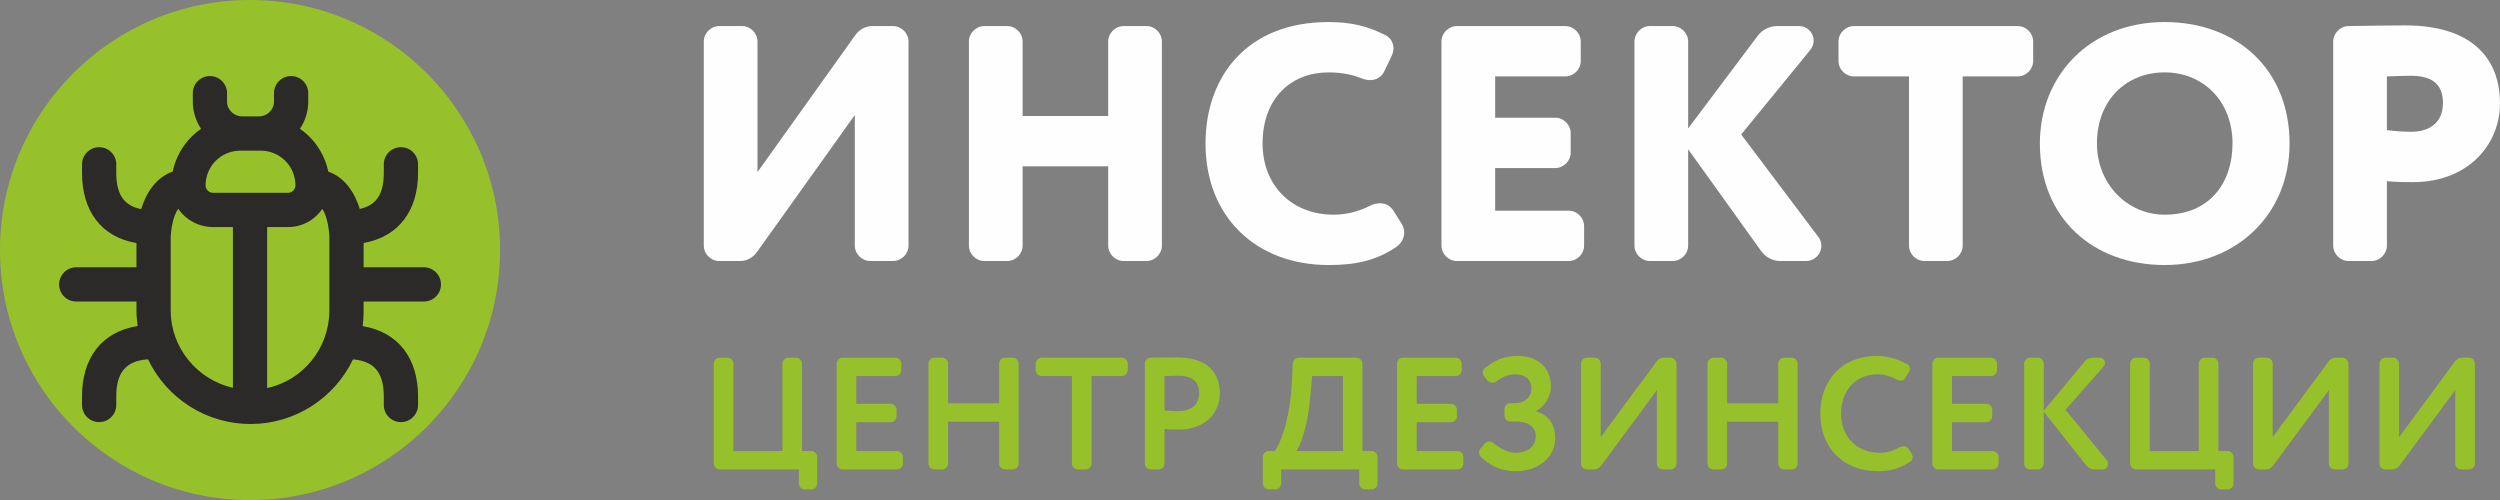
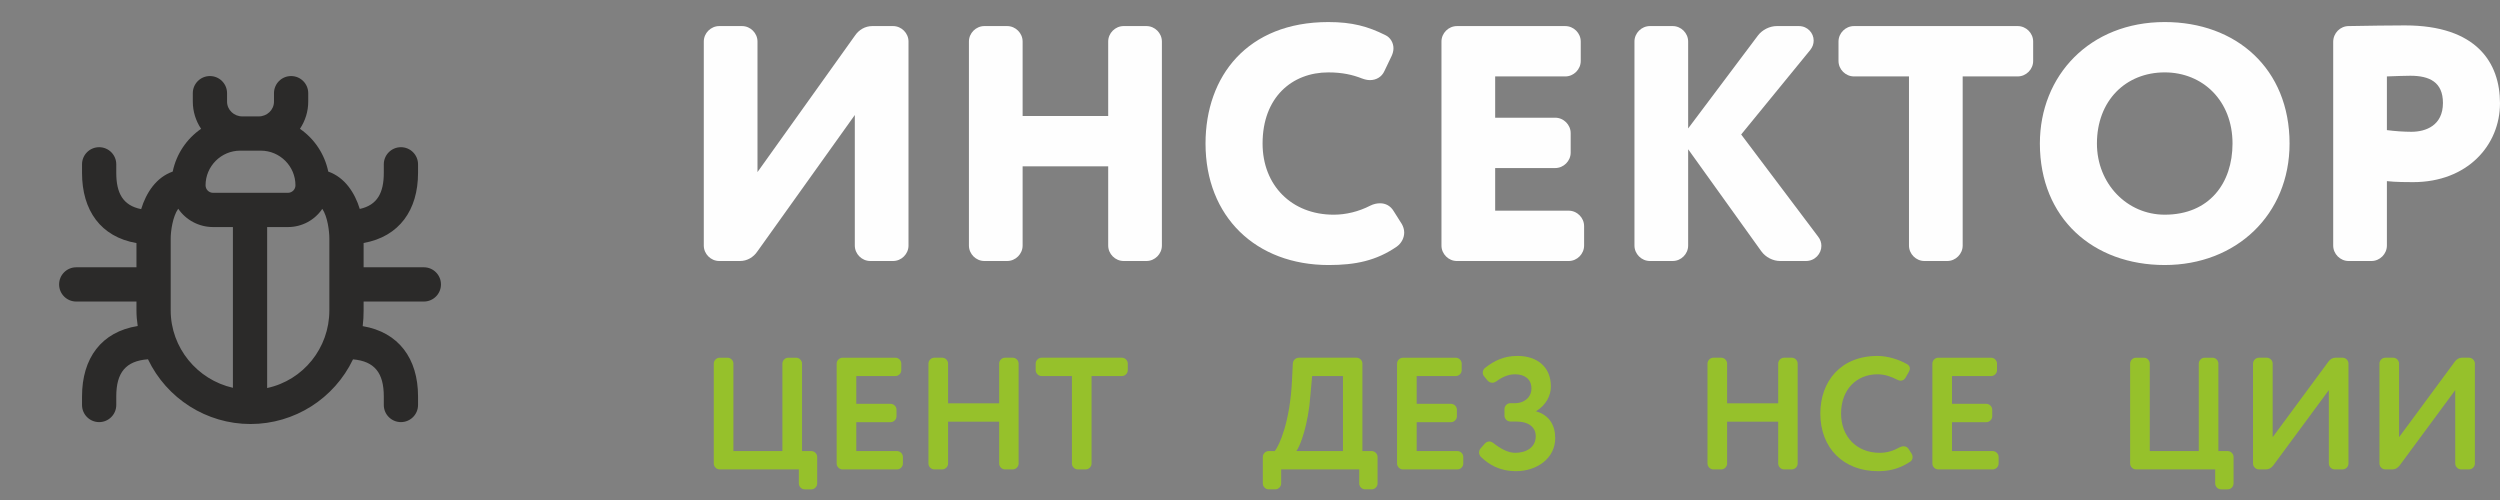
<svg xmlns="http://www.w3.org/2000/svg" xml:space="preserve" width="58.937mm" height="11.789mm" style="shape-rendering:geometricPrecision; text-rendering:geometricPrecision; image-rendering:optimizeQuality; fill-rule:evenodd; clip-rule:evenodd" viewBox="0 0 5692.06 1138.55">
  <rect x="0" y="0" width="5692.06" height="1138.55" fill="#808080" stroke="none" />
  <defs>
    <style type="text/css"> .fil2 {fill:#2B2A29} .fil1 {fill:#96C12B} .fil3 {fill:#FEFEFE;fill-rule:nonzero} .fil0 {fill:#96C12B;fill-rule:nonzero} </style>
  </defs>
  <g id="Слой_x0020_1">
    <path class="fil0" d="M1847.15 1114.2c7.26,0 13.44,-6.17 13.44,-13.44l0 -60.32c0,-7.26 -6.18,-13.44 -13.44,-13.44l-21.07 0 0 -199.15c0,-7.26 -6.18,-13.44 -13.45,-13.44l-17.8 0c-7.27,0 -13.45,6.18 -13.45,13.44l0 199.15 -111.56 0 0 -199.15c0,-7.26 -6.18,-13.44 -13.44,-13.44l-17.81 0c-7.27,0 -13.44,6.18 -13.44,13.44l0 227.49c0,7.26 6.17,13.44 13.44,13.44l180.25 0 0 31.98c0,7.27 6.18,13.44 13.44,13.44l14.9 0z" />
    <path id="_1" class="fil0" d="M2055.74 1040.43c0,-7.26 -6.18,-13.44 -13.44,-13.44l-92.67 0 0 -65.78 78.13 0c7.26,0 13.44,-6.17 13.44,-13.44l0 -14.89c0,-7.27 -6.18,-13.45 -13.44,-13.45l-78.13 0 0 -63.23 89.04 0c7.26,0 13.44,-6.17 13.44,-13.44l0 -14.9c0,-7.26 -6.18,-13.44 -13.44,-13.44l-120.29 0c-7.27,0 -13.44,6.18 -13.44,13.44l0 227.49c0,7.26 6.17,13.44 13.44,13.44l123.92 0c7.26,0 13.44,-6.18 13.44,-13.44l0 -14.9z" />
    <path id="_2" class="fil0" d="M2319.21 827.84c0,-7.26 -6.18,-13.44 -13.44,-13.44l-17.44 0c-7.27,0 -13.44,6.18 -13.44,13.44l0 90.49 -116.29 0 0 -90.49c0,-7.26 -6.18,-13.44 -13.44,-13.44l-17.81 0c-7.27,0 -13.44,6.18 -13.44,13.44l0 227.49c0,7.26 6.17,13.44 13.44,13.44l17.81 0c7.26,0 13.44,-6.18 13.44,-13.44l0 -95.21 116.29 0 0 95.21c0,7.26 6.17,13.44 13.44,13.44l17.44 0c7.26,0 13.44,-6.18 13.44,-13.44l0 -227.49z" />
    <path id="_3" class="fil0" d="M2471.84 1068.77c7.26,0 13.44,-6.18 13.44,-13.44l0 -199.15 69.04 0c7.26,0 13.44,-6.17 13.44,-13.44l0 -14.9c0,-7.26 -6.18,-13.44 -13.44,-13.44l-182.8 0c-7.26,0 -13.44,6.18 -13.44,13.44l0 14.9c0,7.27 6.18,13.44 13.44,13.44l69.05 0 0 199.15c0,7.26 6.17,13.44 13.44,13.44l17.81 0z" />
-     <path id="_4" class="fil0" d="M2678.97 813.67c-13.81,0 -40.71,0.36 -58.87,0.72 -7.63,0 -13.44,6.18 -13.44,13.44l0 227.49c0,7.26 6.17,13.44 13.44,13.44l17.81 0c7.26,0 13.44,-6.18 13.44,-13.44l0 -78.5c10.9,1.09 25.44,1.09 33.07,1.09 60.69,0 93.03,-39.24 93.03,-82.49 0,-41.79 -23.62,-81.76 -98.48,-81.76zm-27.62 42.51c12,-0.36 22.89,-0.72 31.98,-0.72 30.53,0 46.88,13.09 46.88,39.61 0,28.35 -20.72,41.07 -47.25,41.07 -10.17,0 -21.07,-0.72 -31.61,-1.82l0 -78.13z" />
    <path id="_5" class="fil0" d="M2957.7 814.39c-7.63,0 -13.81,5.81 -14.18,13.44l-1.82 37.43c-4.36,94.85 -28.7,148.63 -39.24,161.71l-13.81 0c-7.27,0 -13.44,6.18 -13.44,13.44l0 60.32c0,7.27 6.17,13.44 13.44,13.44l14.89 0c7.27,0 13.45,-6.17 13.45,-13.44l0 -31.98 177.7 0 0 31.98c0,7.27 6.18,13.44 13.44,13.44l14.9 0c7.27,0 13.44,-6.17 13.44,-13.44l0 -60.32c0,-7.26 -6.17,-13.44 -13.44,-13.44l-21.07 0 0 -199.15c0,-7.26 -6.18,-13.44 -13.44,-13.44l-130.83 0zm99.93 212.59l-106.11 0c9.09,-11.27 27.25,-60.69 31.98,-126.46l4 -44.34 70.14 0 0 170.8z" />
    <path id="_6" class="fil0" d="M3331.64 1040.43c0,-7.26 -6.18,-13.44 -13.44,-13.44l-92.67 0 0 -65.78 78.13 0c7.26,0 13.44,-6.17 13.44,-13.44l0 -14.89c0,-7.27 -6.18,-13.45 -13.44,-13.45l-78.13 0 0 -63.23 89.04 0c7.26,0 13.44,-6.17 13.44,-13.44l0 -14.9c0,-7.26 -6.18,-13.44 -13.44,-13.44l-120.29 0c-7.27,0 -13.44,6.18 -13.44,13.44l0 227.49c0,7.26 6.17,13.44 13.44,13.44l123.92 0c7.26,0 13.44,-6.18 13.44,-13.44l0 -14.9z" />
    <path id="_7" class="fil0" d="M3454.83 810.4c-30.16,0 -51.97,10.18 -74.13,27.62 -2.91,2.54 -4.72,6.54 -4.72,10.17 0,3.27 1.09,6.18 2.91,8.36l8 9.81c2.91,3.26 6.54,5.09 10.9,5.09 2.91,0 5.81,-1.09 8.72,-2.91 13.8,-10.18 27.61,-16.36 43.24,-16.36 21.08,0 37.07,10.54 37.07,32.34 0,21.07 -17.8,33.44 -36.7,33.44l-11.27 0c-7.26,0 -13.44,6.17 -13.44,13.44l0 14.9c0,7.26 6.18,13.44 13.44,13.44l12.72 0c29.8,0 45.06,13.44 45.06,33.44 0,26.16 -22.53,37.79 -46.88,37.79 -17.08,0 -34.52,-10.18 -50.51,-22.9 -2.54,-1.82 -5.45,-2.91 -8.35,-2.91 -4,0 -7.63,1.82 -10.54,5.09l-9.46 10.9c-2.18,2.54 -3.26,5.81 -3.26,9.09 0,3.63 1.45,7.63 4.36,10.17 17.81,17.08 41.79,32.34 79.95,32.34 46.16,0 89.04,-28.35 89.04,-75.23 0,-29.07 -13.45,-52.69 -43.97,-61.05 23.62,-14.18 34.16,-36.71 34.16,-56.33 0,-45.06 -31.62,-69.78 -76.32,-69.78z" />
-     <path id="_8" class="fil0" d="M3803.7 1068.77c7.26,0 13.44,-6.18 13.44,-13.44l0 -227.49c0,-7.26 -6.18,-13.44 -13.44,-13.44l-16.36 0c-6.54,0 -11.99,3.63 -15.98,9.09l-126.83 171.88 0 -167.53c0,-7.26 -6.18,-13.44 -13.44,-13.44l-17.81 0c-7.27,0 -13.44,6.18 -13.44,13.44l0 227.49c0,7.26 6.17,13.44 13.44,13.44l16.35 0c6.55,0 12,-3.63 15.99,-8.72l126.83 -171.89 0 167.17c0,7.26 6.17,13.44 13.44,13.44l17.81 0z" />
    <path id="_9" class="fil0" d="M4092.96 827.84c0,-7.26 -6.18,-13.44 -13.44,-13.44l-17.44 0c-7.27,0 -13.44,6.18 -13.44,13.44l0 90.49 -116.29 0 0 -90.49c0,-7.26 -6.18,-13.44 -13.44,-13.44l-17.81 0c-7.27,0 -13.44,6.18 -13.44,13.44l0 227.49c0,7.26 6.17,13.44 13.44,13.44l17.81 0c7.26,0 13.44,-6.18 13.44,-13.44l0 -95.21 116.29 0 0 95.21c0,7.26 6.17,13.44 13.44,13.44l17.44 0c7.26,0 13.44,-6.18 13.44,-13.44l0 -227.49z" />
    <path id="_10" class="fil0" d="M4319.72 864.55c2.55,1.45 5.46,2.17 8,2.17 4.37,0 8,-2.17 10.9,-6.91l7.63 -13.44c1.46,-2.54 2.18,-5.09 2.18,-7.26 0,-4.72 -2.91,-8.36 -7.27,-10.54 -18.89,-10.55 -43.96,-18.18 -66.49,-18.18 -83.95,0 -130.1,58.15 -130.1,131.19 0,79.21 53.42,131.18 131.19,131.18 22.89,0 46.87,-4 73.77,-21.81 3.26,-2.17 5.09,-6.17 5.09,-10.17 0,-2.91 -0.73,-5.81 -2.55,-8.36l-6.54 -10.17c-2.54,-4.37 -6.91,-6.18 -11.63,-6.18 -2.55,0 -5.46,0.72 -8.36,2.18 -14.54,8 -28.7,12.72 -45.79,12.72 -51.96,0 -87.94,-36.34 -87.94,-89.39 0,-55.24 35.61,-89.4 82.86,-89.4 16.72,0 30.89,5.09 45.05,12.36z" />
    <path id="_11" class="fil0" d="M4550.48 1040.43c0,-7.26 -6.18,-13.44 -13.44,-13.44l-92.67 0 0 -65.78 78.13 0c7.26,0 13.44,-6.17 13.44,-13.44l0 -14.89c0,-7.27 -6.18,-13.45 -13.44,-13.45l-78.13 0 0 -63.23 89.04 0c7.26,0 13.44,-6.17 13.44,-13.44l0 -14.9c0,-7.26 -6.18,-13.44 -13.44,-13.44l-120.29 0c-7.27,0 -13.44,6.18 -13.44,13.44l0 227.49c0,7.26 6.17,13.44 13.44,13.44l123.92 0c7.26,0 13.44,-6.18 13.44,-13.44l0 -14.9z" />
-     <path id="_12" class="fil0" d="M4653.33 937.59l97.02 122.46c4.37,5.45 11.27,8.72 17.81,8.72l19.26 0c7.27,0 12.36,-6.18 12.36,-12.72 0,-2.54 -0.73,-5.45 -2.91,-8l-94.13 -115.19 86.85 -98.48c2.18,-2.18 2.91,-5.09 2.91,-8 0,-6.18 -4.72,-12 -11.63,-12l-16.35 0c-6.54,0 -13.81,3.27 -17.81,8.36l-93.39 112.28 0 -107.2c0,-7.26 -6.18,-13.44 -13.44,-13.44l-17.81 0c-7.27,0 -13.44,6.18 -13.44,13.44l0 227.49c0,7.26 6.17,13.44 13.44,13.44l17.81 0c7.26,0 13.44,-6.18 13.44,-13.44l0 -117.74z" />
    <path id="_13" class="fil0" d="M5071.96 1114.2c7.26,0 13.44,-6.17 13.44,-13.44l0 -60.32c0,-7.26 -6.18,-13.44 -13.44,-13.44l-21.07 0 0 -199.15c0,-7.26 -6.18,-13.44 -13.45,-13.44l-17.8 0c-7.27,0 -13.45,6.18 -13.45,13.44l0 199.15 -111.56 0 0 -199.15c0,-7.26 -6.18,-13.44 -13.44,-13.44l-17.81 0c-7.27,0 -13.44,6.18 -13.44,13.44l0 227.49c0,7.26 6.17,13.44 13.44,13.44l180.25 0 0 31.98c0,7.27 6.18,13.44 13.44,13.44l14.9 0z" />
    <path id="_14" class="fil0" d="M5333.62 1068.77c7.26,0 13.44,-6.18 13.44,-13.44l0 -227.49c0,-7.26 -6.18,-13.44 -13.44,-13.44l-16.36 0c-6.54,0 -11.99,3.63 -15.98,9.09l-126.83 171.88 0 -167.53c0,-7.26 -6.18,-13.44 -13.44,-13.44l-17.81 0c-7.27,0 -13.44,6.18 -13.44,13.44l0 227.49c0,7.26 6.17,13.44 13.44,13.44l16.35 0c6.55,0 12,-3.63 15.99,-8.72l126.83 -171.89 0 167.17c0,7.26 6.17,13.44 13.44,13.44l17.81 0z" />
    <path id="_15" class="fil0" d="M5621.43 1068.77c7.26,0 13.44,-6.18 13.44,-13.44l0 -227.49c0,-7.26 -6.18,-13.44 -13.44,-13.44l-16.36 0c-6.54,0 -11.99,3.63 -15.98,9.09l-126.83 171.88 0 -167.53c0,-7.26 -6.18,-13.44 -13.44,-13.44l-17.81 0c-7.27,0 -13.44,6.18 -13.44,13.44l0 227.49c0,7.26 6.17,13.44 13.44,13.44l16.35 0c6.55,0 12,-3.63 15.99,-8.72l126.83 -171.89 0 167.17c0,7.26 6.17,13.44 13.44,13.44l17.81 0z" />
    <g id="_2496594830288">
-       <circle class="fil1" cx="569.28" cy="569.28" r="569.28" />
      <path class="fil2" d="M682.89 293.26c33.1,22.84 56.3,57.72 64.5,97.37 37.45,13.14 60.25,47.78 71.77,85.09 40.37,-8.83 54.68,-37.34 54.68,-82.02l0 -19.57c0,-21.53 17.46,-38.99 38.99,-38.99 21.53,0 38.98,17.46 38.98,38.99l0 19.57c0,84.55 -42.73,145.02 -123.93,159.55l0 55.32 137.13 0c21.53,0 38.99,17.46 38.99,38.99 0,21.53 -17.46,38.99 -38.99,38.99l-137.13 0 0 20.26c0,11.95 -0.6,23.9 -2.09,35.75 81.79,13.72 126.02,73.77 126.02,159.94l0 19.58c0,21.52 -17.45,38.98 -38.98,38.98 -21.53,0 -38.99,-17.46 -38.99,-38.98l0 -19.58c0,-53.13 -20.71,-80.02 -70.12,-84.31 -42.76,89.36 -133.3,147.22 -233.35,147.22 -100.13,0 -190.72,-57.94 -233.44,-147.39 -50.49,3.66 -72.21,30.15 -72.21,84.49l0 19.58c0,21.52 -17.46,38.98 -38.98,38.98 -21.53,0 -38.99,-17.46 -38.99,-38.98l0 -19.58c0,-87 44.13,-147.1 126.77,-160.22 -1.79,-11.73 -2.83,-23.57 -2.83,-35.47l0 -20.26 -137.14 0c-21.52,0 -38.98,-17.46 -38.98,-38.99 0,-21.53 17.46,-38.99 38.98,-38.99l137.14 0 0 -55.14c-81.6,-14.15 -123.94,-74.63 -123.94,-159.73l0 -19.57c0,-21.53 17.46,-38.99 38.99,-38.99 21.52,0 38.98,17.46 38.98,38.99l0 19.57c0,45.87 15.1,74.2 56.67,82.44 11.46,-37.46 34.24,-72.3 71.83,-85.49 8.21,-39.67 31.51,-74.54 64.62,-97.38 -12.15,-18.19 -18.86,-39.59 -18.86,-61.83l0 -19.3c0,-21.53 17.46,-38.98 38.98,-38.98 21.53,0 38.99,17.45 38.99,38.98l0 19.3c0,18.95 16.02,33.59 34.67,33.59l37.51 0c18.65,0 34.67,-14.64 34.67,-33.59l0 -19.3c0,-21.53 17.45,-38.98 38.98,-38.98 21.53,0 38.99,17.45 38.99,38.98l0 19.3c0,22.25 -6.72,43.64 -18.87,61.83zm-135.9 49.73c-43.54,0 -78.97,35.43 -78.97,78.97 0,9.37 7.63,17.01 17,17.01l170.69 0c9.36,0 17,-7.64 17,-17.01 0,-43.54 -35.43,-78.97 -78.97,-78.97l-46.74 0zm-16.7 539.96l0 -366.01 -45.28 0c-32.04,0 -61.73,-15.99 -79.26,-41.71 -12.67,18.08 -17.1,51.18 -17.1,67.95l0 163.62c0,85.05 60.45,157.76 141.64,176.14zm77.97 0.48c82.15,-17.6 141.63,-91.01 141.63,-176.62l0 -163.62c0,-16.45 -3.85,-49.53 -16.06,-67.71 -17.25,25.56 -46.16,41.47 -78.12,41.47l-47.45 0 0 366.49z" />
    </g>
    <path class="fil3" d="M2033.36 594.25c19.1,0 35.15,-16.04 35.15,-35.15l0 -464.59c0,-19.1 -16.04,-35.15 -35.15,-35.15l-47.38 0c-16.04,0 -30.56,8.4 -39.73,22.16l-221.59 310.23 0 -297.24c0,-19.1 -16.05,-35.15 -35.15,-35.15l-51.96 0c-19.1,0 -35.15,16.04 -35.15,35.15l0 464.59c0,19.1 16.04,35.15 35.15,35.15l47.38 0c16.04,0 30.56,-8.4 39.73,-22.16l221.59 -310.24 0 297.25c0,19.1 16.05,35.15 35.15,35.15l51.96 0z" />
    <path id="_1_0" class="fil3" d="M2645.43 94.51c0,-19.1 -16.04,-35.15 -35.15,-35.15l-51.96 0c-19.1,0 -35.15,16.04 -35.15,35.15l0 169.64 -194.85 0 0 -169.64c0,-19.1 -16.05,-35.15 -35.15,-35.15l-51.96 0c-19.1,0 -35.15,16.04 -35.15,35.15l0 464.59c0,19.1 16.04,35.15 35.15,35.15l51.96 0c19.1,0 35.15,-16.04 35.15,-35.15l0 -180.34 194.85 0 0 180.34c0,19.1 16.05,35.15 35.15,35.15l51.96 0c19.1,0 35.15,-16.04 35.15,-35.15l0 -464.59z" />
    <path id="_2_1" class="fil3" d="M3100.86 178.57c6.11,2.3 12.23,3.82 18.34,3.82 13.75,0 26.74,-6.88 32.86,-20.63l16.81 -35.15c2.29,-5.35 3.81,-10.69 3.81,-16.8 0,-12.23 -6.88,-24.45 -18.33,-29.8 -39.74,-19.87 -75.65,-29.8 -129.91,-29.8 -184.15,0 -279.66,123.02 -279.66,276.61 0,166.58 114.62,276.61 280.43,276.61 61.13,0 108.51,-9.93 155.13,-42.02 11.45,-8.4 16.8,-20.63 16.8,-32.09 0,-6.88 -2.29,-13.75 -5.35,-19.1l-18.33 -29.04c-7.65,-12.99 -19.1,-18.33 -31.33,-18.33 -6.88,0 -14.53,1.53 -22.16,5.34 -26.74,13.76 -55.77,20.64 -83.29,20.64 -96.28,0 -161.99,-67.25 -161.99,-162 0,-105.45 67.24,-161.99 149.77,-161.99 31.33,0 55.02,5.35 76.41,13.75z" />
    <path id="_3_2" class="fil3" d="M3606.72 514.79c0,-19.1 -16.04,-35.15 -35.15,-35.15l-167.34 0 0 -97.04 136.78 0c19.1,0 35.15,-16.04 35.15,-35.15l0 -44.32c0,-19.1 -16.05,-35.15 -35.15,-35.15l-136.78 0 0 -93.98 159.7 0c19.1,0 35.15,-16.05 35.15,-35.15l0 -44.32c0,-19.1 -16.04,-35.15 -35.15,-35.15l-246.82 0c-19.1,0 -35.15,16.04 -35.15,35.15l0 464.59c0,19.1 16.04,35.15 35.15,35.15l254.46 0c19.1,0 35.15,-16.04 35.15,-35.15l0 -44.32z" />
    <path id="_4_3" class="fil3" d="M3843.61 339.79l166.58 232.3c9.93,13.75 26.74,22.16 42.78,22.16l58.85 0c20.63,0 35.15,-16.81 35.15,-34.38 0,-7.65 -2.29,-14.53 -7.64,-21.4l-174.98 -232.29 157.4 -192.56c5.35,-6.88 7.64,-13.75 7.64,-21.39 0,-16.81 -13.75,-32.86 -33.62,-32.86l-50.43 0c-16.04,0 -32.86,8.4 -42.78,21.39l-158.94 211.66 0 -197.91c0,-19.1 -16.05,-35.15 -35.15,-35.15l-51.96 0c-19.1,0 -35.15,16.04 -35.15,35.15l0 464.59c0,19.1 16.04,35.15 35.15,35.15l51.96 0c19.1,0 35.15,-16.04 35.15,-35.15l0 -219.31z" />
    <path id="_5_4" class="fil3" d="M4433.53 594.25c19.1,0 35.15,-16.04 35.15,-35.15l0 -385.12 125.32 0c19.1,0 35.15,-16.05 35.15,-35.15l0 -44.32c0,-19.1 -16.04,-35.15 -35.15,-35.15l-372.89 0c-19.1,0 -35.15,16.04 -35.15,35.15l0 44.32c0,19.1 16.05,35.15 35.15,35.15l125.31 0 0 385.12c0,19.1 16.05,35.15 35.15,35.15l51.96 0z" />
    <path id="_6_5" class="fil3" d="M4644.44 326.8c0,170.4 121.5,276.61 284.25,276.61 162.76,0 284.25,-114.61 284.25,-276.61 0,-170.39 -121.5,-276.61 -284.25,-276.61 -170.4,0 -284.25,121.5 -284.25,276.61zm129.9 0c0,-97.81 65.71,-161.99 154.35,-161.99 86.34,0 154.35,64.19 154.35,161.99 0,90.17 -52.72,162 -154.35,162 -85.58,0 -154.35,-70.3 -154.35,-162z" />
    <path id="_7_6" class="fil3" d="M5475.81 57.83c-29.79,0 -87.88,0.77 -128.37,1.54 -19.1,0 -35.15,16.04 -35.15,35.91l0 463.83c0,19.1 16.04,35.15 35.15,35.15l51.96 0c19.1,0 35.15,-16.04 35.15,-35.15l0 -146.71c19.1,2.29 48.14,2.29 59.6,2.29 123.79,0 197.91,-84.05 197.91,-179.57 0,-92.46 -53.49,-177.28 -216.25,-177.28zm-41.26 116.16c25.22,-0.77 37.44,-1.54 53.49,-1.54 43.56,0 74.12,14.53 74.12,61.9 0,51.96 -39.74,65.71 -71.84,65.71 -17.57,0 -38.21,-1.53 -55.77,-3.81l0 -122.26z" />
  </g>
</svg>